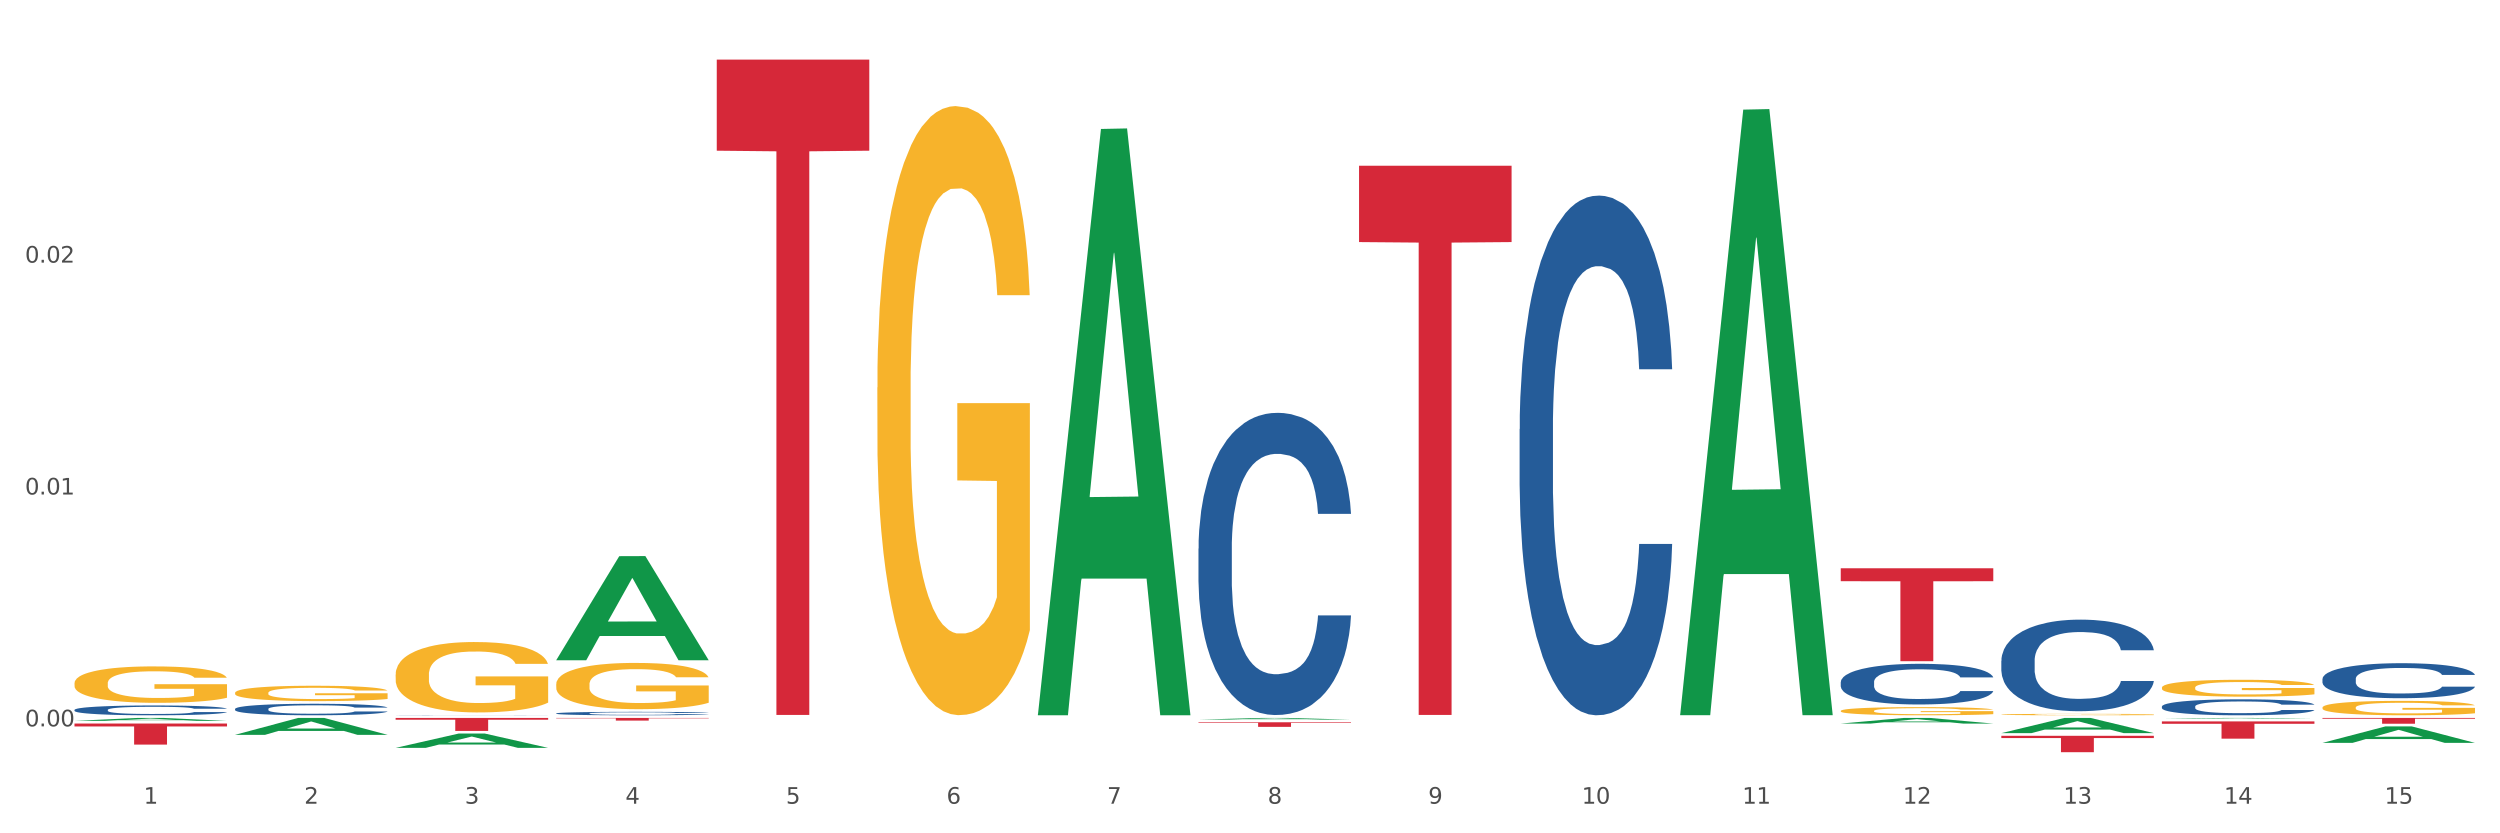
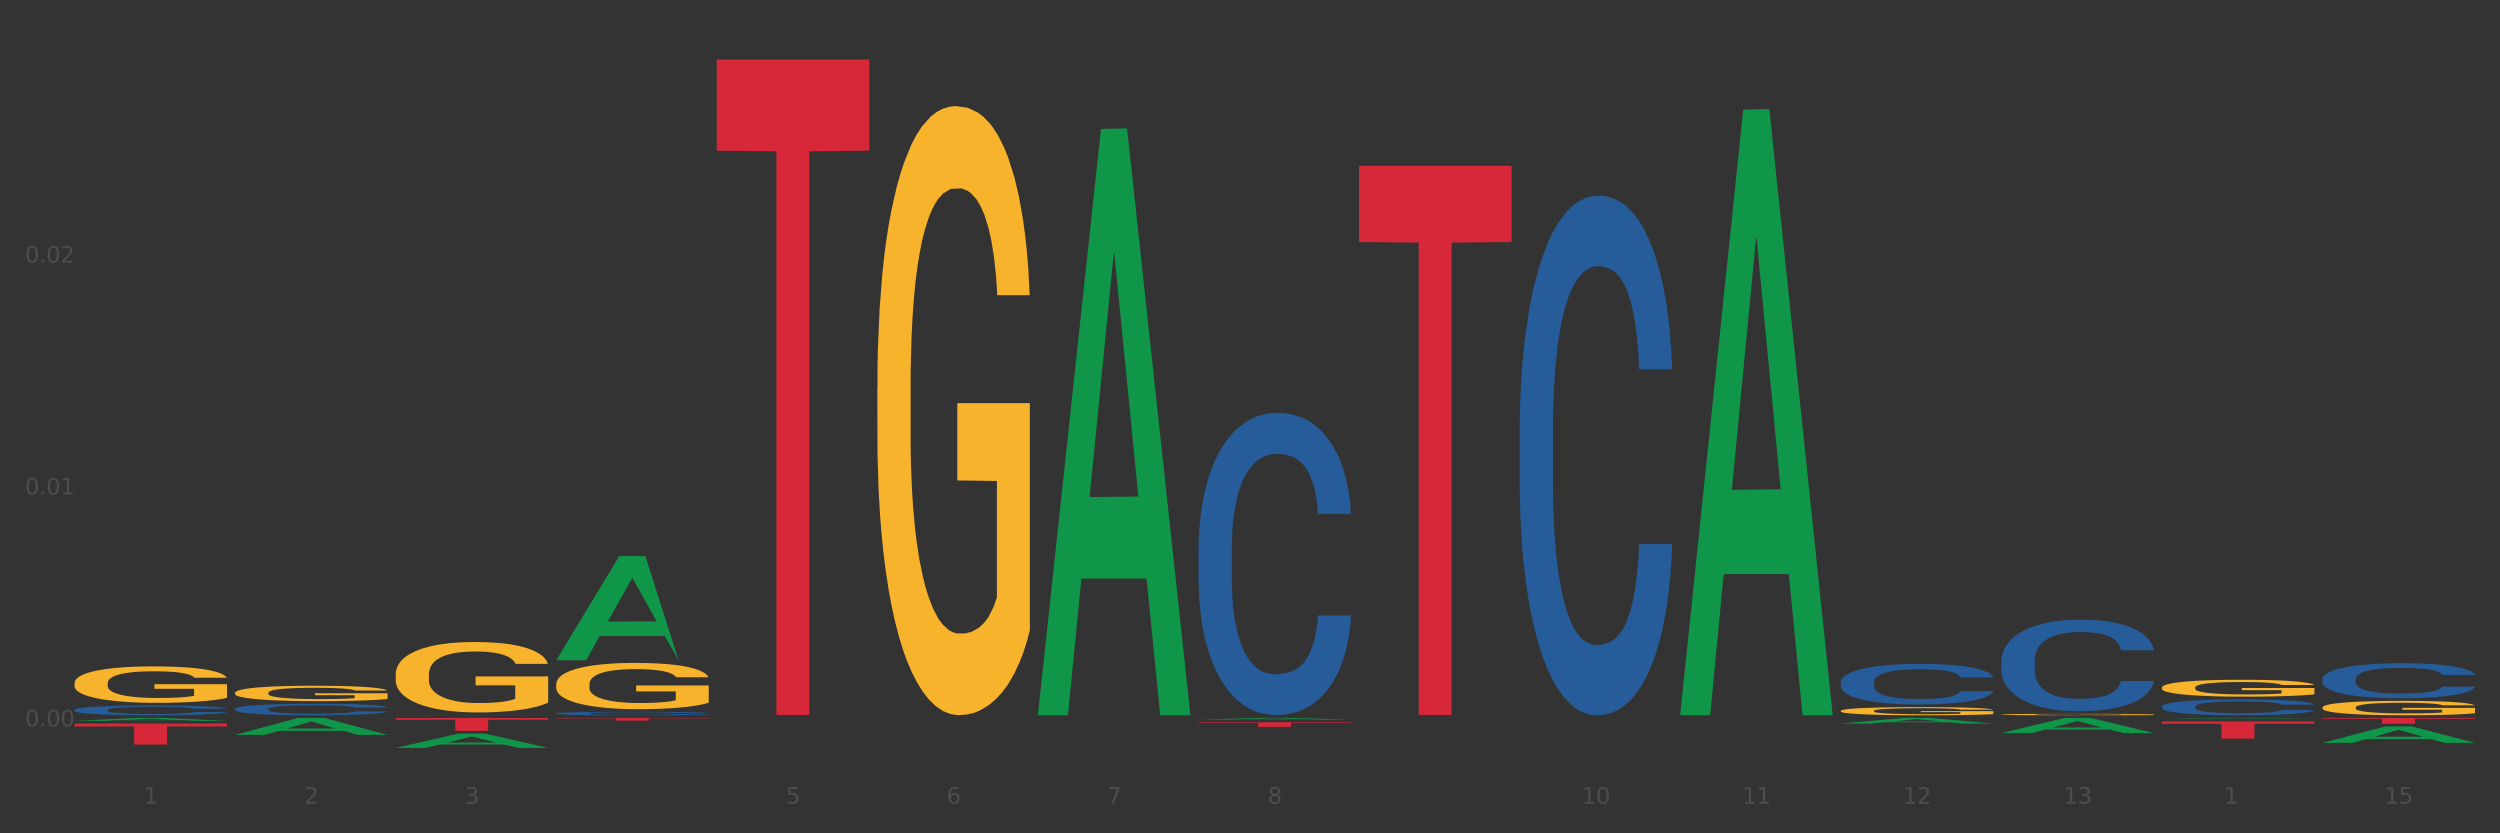
<svg xmlns="http://www.w3.org/2000/svg" xmlns:xlink="http://www.w3.org/1999/xlink" width="1080pt" height="360pt" viewBox="0 0 1080 360" version="1.1">
  <rect x="0" y="0" width="1080" height="360" fill="#333333" stroke="none" />
  <defs>
    <style type="text/css">*{stroke-linejoin: round; stroke-linecap: butt}</style>
  </defs>
  <g id="figure_1">
    <g id="patch_1">
-       <path d="M 0 360  L 1080 360  L 1080 0  L 0 0  z " style="fill: #ffffff; stroke: #ffffff; stroke-linejoin: miter" />
-     </g>
+       </g>
    <g id="axes_1">
      <g id="matplotlib.axis_1">
        <g id="xtick_1">
          <g id="text_1">
            <g style="fill: #4d4d4d" transform="translate(62.07 347.204) scale(0.096 -0.096)">
              <defs>
                <path id="DejaVuSans-31" d="M 794 531  L 1825 531  L 1825 4091  L 703 3866  L 703 4441  L 1819 4666  L 2450 4666  L 2450 531  L 3481 531  L 3481 0  L 794 0  L 794 531  z " transform="scale(0.016)" />
              </defs>
              <use xlink:href="#DejaVuSans-31" />
            </g>
          </g>
        </g>
        <g id="xtick_2">
          <g id="text_2">
            <g style="fill: #4d4d4d" transform="translate(131.436 347.204) scale(0.096 -0.096)">
              <defs>
                <path id="DejaVuSans-32" d="M 1228 531  L 3431 531  L 3431 0  L 469 0  L 469 531  Q 828 903 1448 1529  Q 2069 2156 2228 2338  Q 2531 2678 2651 2914  Q 2772 3150 2772 3378  Q 2772 3750 2511 3984  Q 2250 4219 1831 4219  Q 1534 4219 1204 4116  Q 875 4013 500 3803  L 500 4441  Q 881 4594 1212 4672  Q 1544 4750 1819 4750  Q 2544 4750 2975 4387  Q 3406 4025 3406 3419  Q 3406 3131 3298 2873  Q 3191 2616 2906 2266  Q 2828 2175 2409 1742  Q 1991 1309 1228 531  z " transform="scale(0.016)" />
              </defs>
              <use xlink:href="#DejaVuSans-32" />
            </g>
          </g>
        </g>
        <g id="xtick_3">
          <g id="text_3">
            <g style="fill: #4d4d4d" transform="translate(200.802 347.204) scale(0.096 -0.096)">
              <defs>
                <path id="DejaVuSans-33" d="M 2597 2516  Q 3050 2419 3304 2112  Q 3559 1806 3559 1356  Q 3559 666 3084 287  Q 2609 -91 1734 -91  Q 1441 -91 1130 -33  Q 819 25 488 141  L 488 750  Q 750 597 1062 519  Q 1375 441 1716 441  Q 2309 441 2620 675  Q 2931 909 2931 1356  Q 2931 1769 2642 2001  Q 2353 2234 1838 2234  L 1294 2234  L 1294 2753  L 1863 2753  Q 2328 2753 2575 2939  Q 2822 3125 2822 3475  Q 2822 3834 2567 4026  Q 2313 4219 1838 4219  Q 1578 4219 1281 4162  Q 984 4106 628 3988  L 628 4550  Q 988 4650 1302 4700  Q 1616 4750 1894 4750  Q 2613 4750 3031 4423  Q 3450 4097 3450 3541  Q 3450 3153 3228 2886  Q 3006 2619 2597 2516  z " transform="scale(0.016)" />
              </defs>
              <use xlink:href="#DejaVuSans-33" />
            </g>
          </g>
        </g>
        <g id="xtick_4">
          <g id="text_4">
            <g style="fill: #4d4d4d" transform="translate(270.169 347.204) scale(0.096 -0.096)">
              <defs>
-                 <path id="DejaVuSans-34" d="M 2419 4116  L 825 1625  L 2419 1625  L 2419 4116  z M 2253 4666  L 3047 4666  L 3047 1625  L 3713 1625  L 3713 1100  L 3047 1100  L 3047 0  L 2419 0  L 2419 1100  L 313 1100  L 313 1709  L 2253 4666  z " transform="scale(0.016)" />
-               </defs>
+                 </defs>
              <use xlink:href="#DejaVuSans-34" />
            </g>
          </g>
        </g>
        <g id="xtick_5">
          <g id="text_5">
            <g style="fill: #4d4d4d" transform="translate(339.535 347.204) scale(0.096 -0.096)">
              <defs>
                <path id="DejaVuSans-35" d="M 691 4666  L 3169 4666  L 3169 4134  L 1269 4134  L 1269 2991  Q 1406 3038 1543 3061  Q 1681 3084 1819 3084  Q 2600 3084 3056 2656  Q 3513 2228 3513 1497  Q 3513 744 3044 326  Q 2575 -91 1722 -91  Q 1428 -91 1123 -41  Q 819 9 494 109  L 494 744  Q 775 591 1075 516  Q 1375 441 1709 441  Q 2250 441 2565 725  Q 2881 1009 2881 1497  Q 2881 1984 2565 2268  Q 2250 2553 1709 2553  Q 1456 2553 1204 2497  Q 953 2441 691 2322  L 691 4666  z " transform="scale(0.016)" />
              </defs>
              <use xlink:href="#DejaVuSans-35" />
            </g>
          </g>
        </g>
        <g id="xtick_6">
          <g id="text_6">
            <g style="fill: #4d4d4d" transform="translate(408.901 347.204) scale(0.096 -0.096)">
              <defs>
                <path id="DejaVuSans-36" d="M 2113 2584  Q 1688 2584 1439 2293  Q 1191 2003 1191 1497  Q 1191 994 1439 701  Q 1688 409 2113 409  Q 2538 409 2786 701  Q 3034 994 3034 1497  Q 3034 2003 2786 2293  Q 2538 2584 2113 2584  z M 3366 4563  L 3366 3988  Q 3128 4100 2886 4159  Q 2644 4219 2406 4219  Q 1781 4219 1451 3797  Q 1122 3375 1075 2522  Q 1259 2794 1537 2939  Q 1816 3084 2150 3084  Q 2853 3084 3261 2657  Q 3669 2231 3669 1497  Q 3669 778 3244 343  Q 2819 -91 2113 -91  Q 1303 -91 875 529  Q 447 1150 447 2328  Q 447 3434 972 4092  Q 1497 4750 2381 4750  Q 2619 4750 2861 4703  Q 3103 4656 3366 4563  z " transform="scale(0.016)" />
              </defs>
              <use xlink:href="#DejaVuSans-36" />
            </g>
          </g>
        </g>
        <g id="xtick_7">
          <g id="text_7">
            <g style="fill: #4d4d4d" transform="translate(478.267 347.204) scale(0.096 -0.096)">
              <defs>
                <path id="DejaVuSans-37" d="M 525 4666  L 3525 4666  L 3525 4397  L 1831 0  L 1172 0  L 2766 4134  L 525 4134  L 525 4666  z " transform="scale(0.016)" />
              </defs>
              <use xlink:href="#DejaVuSans-37" />
            </g>
          </g>
        </g>
        <g id="xtick_8">
          <g id="text_8">
            <g style="fill: #4d4d4d" transform="translate(547.634 347.204) scale(0.096 -0.096)">
              <defs>
                <path id="DejaVuSans-38" d="M 2034 2216  Q 1584 2216 1326 1975  Q 1069 1734 1069 1313  Q 1069 891 1326 650  Q 1584 409 2034 409  Q 2484 409 2743 651  Q 3003 894 3003 1313  Q 3003 1734 2745 1975  Q 2488 2216 2034 2216  z M 1403 2484  Q 997 2584 770 2862  Q 544 3141 544 3541  Q 544 4100 942 4425  Q 1341 4750 2034 4750  Q 2731 4750 3128 4425  Q 3525 4100 3525 3541  Q 3525 3141 3298 2862  Q 3072 2584 2669 2484  Q 3125 2378 3379 2068  Q 3634 1759 3634 1313  Q 3634 634 3220 271  Q 2806 -91 2034 -91  Q 1263 -91 848 271  Q 434 634 434 1313  Q 434 1759 690 2068  Q 947 2378 1403 2484  z M 1172 3481  Q 1172 3119 1398 2916  Q 1625 2713 2034 2713  Q 2441 2713 2670 2916  Q 2900 3119 2900 3481  Q 2900 3844 2670 4047  Q 2441 4250 2034 4250  Q 1625 4250 1398 4047  Q 1172 3844 1172 3481  z " transform="scale(0.016)" />
              </defs>
              <use xlink:href="#DejaVuSans-38" />
            </g>
          </g>
        </g>
        <g id="xtick_9">
          <g id="text_9">
            <g style="fill: #4d4d4d" transform="translate(617 347.204) scale(0.096 -0.096)">
              <defs>
-                 <path id="DejaVuSans-39" d="M 703 97  L 703 672  Q 941 559 1184 500  Q 1428 441 1663 441  Q 2288 441 2617 861  Q 2947 1281 2994 2138  Q 2813 1869 2534 1725  Q 2256 1581 1919 1581  Q 1219 1581 811 2004  Q 403 2428 403 3163  Q 403 3881 828 4315  Q 1253 4750 1959 4750  Q 2769 4750 3195 4129  Q 3622 3509 3622 2328  Q 3622 1225 3098 567  Q 2575 -91 1691 -91  Q 1453 -91 1209 -44  Q 966 3 703 97  z M 1959 2075  Q 2384 2075 2632 2365  Q 2881 2656 2881 3163  Q 2881 3666 2632 3958  Q 2384 4250 1959 4250  Q 1534 4250 1286 3958  Q 1038 3666 1038 3163  Q 1038 2656 1286 2365  Q 1534 2075 1959 2075  z " transform="scale(0.016)" />
-               </defs>
+                 </defs>
              <use xlink:href="#DejaVuSans-39" />
            </g>
          </g>
        </g>
        <g id="xtick_10">
          <g id="text_10">
            <g style="fill: #4d4d4d" transform="translate(683.312 347.204) scale(0.096 -0.096)">
              <defs>
                <path id="DejaVuSans-30" d="M 2034 4250  Q 1547 4250 1301 3770  Q 1056 3291 1056 2328  Q 1056 1369 1301 889  Q 1547 409 2034 409  Q 2525 409 2770 889  Q 3016 1369 3016 2328  Q 3016 3291 2770 3770  Q 2525 4250 2034 4250  z M 2034 4750  Q 2819 4750 3233 4129  Q 3647 3509 3647 2328  Q 3647 1150 3233 529  Q 2819 -91 2034 -91  Q 1250 -91 836 529  Q 422 1150 422 2328  Q 422 3509 836 4129  Q 1250 4750 2034 4750  z " transform="scale(0.016)" />
              </defs>
              <use xlink:href="#DejaVuSans-31" />
              <use xlink:href="#DejaVuSans-30" transform="translate(63.623 0)" />
            </g>
          </g>
        </g>
        <g id="xtick_11">
          <g id="text_11">
            <g style="fill: #4d4d4d" transform="translate(752.678 347.204) scale(0.096 -0.096)">
              <use xlink:href="#DejaVuSans-31" />
              <use xlink:href="#DejaVuSans-31" transform="translate(63.623 0)" />
            </g>
          </g>
        </g>
        <g id="xtick_12">
          <g id="text_12">
            <g style="fill: #4d4d4d" transform="translate(822.044 347.204) scale(0.096 -0.096)">
              <use xlink:href="#DejaVuSans-31" />
              <use xlink:href="#DejaVuSans-32" transform="translate(63.623 0)" />
            </g>
          </g>
        </g>
        <g id="xtick_13">
          <g id="text_13">
            <g style="fill: #4d4d4d" transform="translate(891.411 347.204) scale(0.096 -0.096)">
              <use xlink:href="#DejaVuSans-31" />
              <use xlink:href="#DejaVuSans-33" transform="translate(63.623 0)" />
            </g>
          </g>
        </g>
        <g id="xtick_14">
          <g id="text_14">
            <g style="fill: #4d4d4d" transform="translate(960.777 347.204) scale(0.096 -0.096)">
              <use xlink:href="#DejaVuSans-31" />
              <use xlink:href="#DejaVuSans-34" transform="translate(63.623 0)" />
            </g>
          </g>
        </g>
        <g id="xtick_15">
          <g id="text_15">
            <g style="fill: #4d4d4d" transform="translate(1030.143 347.204) scale(0.096 -0.096)">
              <use xlink:href="#DejaVuSans-31" />
              <use xlink:href="#DejaVuSans-35" transform="translate(63.623 0)" />
            </g>
          </g>
        </g>
        <g id="xtick_16" />
        <g id="xtick_17" />
        <g id="xtick_18" />
        <g id="xtick_19" />
        <g id="xtick_20" />
        <g id="xtick_21" />
        <g id="xtick_22" />
        <g id="xtick_23" />
        <g id="xtick_24" />
        <g id="xtick_25" />
        <g id="xtick_26" />
        <g id="xtick_27" />
        <g id="xtick_28" />
        <g id="xtick_29" />
      </g>
      <g id="matplotlib.axis_2">
        <g id="ytick_1">
          <g id="text_16">
            <g style="fill: #4d4d4d" transform="translate(10.8 313.794) scale(0.096 -0.096)">
              <defs>
                <path id="DejaVuSans-2e" d="M 684 794  L 1344 794  L 1344 0  L 684 0  L 684 794  z " transform="scale(0.016)" />
              </defs>
              <use xlink:href="#DejaVuSans-30" />
              <use xlink:href="#DejaVuSans-2e" transform="translate(63.623 0)" />
              <use xlink:href="#DejaVuSans-30" transform="translate(95.41 0)" />
              <use xlink:href="#DejaVuSans-30" transform="translate(159.033 0)" />
            </g>
          </g>
        </g>
        <g id="ytick_2">
          <g id="text_17">
            <g style="fill: #4d4d4d" transform="translate(10.8 213.626) scale(0.096 -0.096)">
              <use xlink:href="#DejaVuSans-30" />
              <use xlink:href="#DejaVuSans-2e" transform="translate(63.623 0)" />
              <use xlink:href="#DejaVuSans-30" transform="translate(95.41 0)" />
              <use xlink:href="#DejaVuSans-31" transform="translate(159.033 0)" />
            </g>
          </g>
        </g>
        <g id="ytick_3">
          <g id="text_18">
            <g style="fill: #4d4d4d" transform="translate(10.8 113.458) scale(0.096 -0.096)">
              <use xlink:href="#DejaVuSans-30" />
              <use xlink:href="#DejaVuSans-2e" transform="translate(63.623 0)" />
              <use xlink:href="#DejaVuSans-30" transform="translate(95.41 0)" />
              <use xlink:href="#DejaVuSans-32" transform="translate(159.033 0)" />
            </g>
          </g>
        </g>
        <g id="ytick_4" />
        <g id="ytick_5" />
        <g id="ytick_6" />
      </g>
      <g id="PolyCollection_1">
        <path d="M 170.907 291.413  L 170.985 291.385  L 170.985 290.385  L 171.141 289.523  L 171.919 287.44  L 173.086 285.717  L 173.942 284.8  L 174.798 284.05  L 175.809 283.3  L 177.054 282.522  L 179.31 281.383  L 180.71 280.799  L 182.422 280.188  L 185.534 279.299  L 187.79 278.799  L 190.124 278.382  L 193.937 277.882  L 196.426 277.66  L 199.072 277.493  L 202.261 277.382  L 204.673 277.354  L 209.964 277.437  L 214.476 277.688  L 216.655 277.882  L 219.456 278.215  L 220.934 278.438  L 223.346 278.882  L 225.835 279.466  L 227.547 279.966  L 230.114 280.91  L 232.059 281.855  L 233.849 283.022  L 234.783 283.828  L 235.483 284.578  L 236.105 285.439  L 236.728 286.8  L 222.723 286.8  L 222.179 285.828  L 221.323 284.911  L 220.078 284.022  L 218.989 283.466  L 217.122 282.772  L 215.41 282.327  L 213.62 281.994  L 211.442 281.716  L 209.73 281.577  L 207.319 281.466  L 202.573 281.494  L 199.383 281.716  L 197.204 281.994  L 195.804 282.244  L 194.559 282.522  L 193.159 282.911  L 191.525 283.494  L 190.358 284.022  L 189.191 284.689  L 188.257 285.356  L 187.401 286.134  L 186.701 286.967  L 186.157 287.828  L 185.69 288.884  L 185.301 290.635  L 185.301 294.441  L 185.456 295.302  L 185.845 296.441  L 186.312 297.303  L 187.09 298.331  L 187.79 299.025  L 189.113 300.025  L 190.591 300.859  L 191.758 301.387  L 192.925 301.831  L 194.948 302.443  L 197.204 302.943  L 199.149 303.248  L 201.795 303.526  L 203.584 303.637  L 205.14 303.693  L 208.952 303.693  L 211.675 303.609  L 214.71 303.415  L 217.044 303.165  L 218.989 302.859  L 221.167 302.359  L 222.568 301.887  L 222.568 296.08  L 205.451 296.052  L 205.451 292.19  L 236.805 292.19  L 236.805 303.526  L 235.483 304.11  L 234.004 304.637  L 232.448 305.11  L 230.114 305.693  L 227.314 306.249  L 224.824 306.638  L 222.179 306.971  L 219.067 307.277  L 215.021 307.555  L 212.531 307.666  L 209.419 307.749  L 205.763 307.777  L 202.573 307.721  L 199.461 307.582  L 196.193 307.332  L 193.003 306.971  L 190.591 306.61  L 188.179 306.166  L 185.612 305.582  L 183.589 305.026  L 182.033 304.526  L 180.321 303.887  L 178.454 303.054  L 177.054 302.304  L 175.809 301.526  L 174.486 300.525  L 173.553 299.664  L 172.619 298.581  L 172.074 297.775  L 171.452 296.525  L 170.985 294.774  L 170.907 291.413  z " clip-path="url(#p873fa328de)" style="fill: #f7b32b" />
        <path d="M 32.175 295.159  L 32.253 295.144  L 32.253 294.627  L 32.408 294.181  L 33.186 293.103  L 34.353 292.212  L 35.209 291.738  L 36.065 291.35  L 37.076 290.962  L 38.321 290.559  L 40.578 289.97  L 41.978 289.668  L 43.69 289.352  L 46.802 288.892  L 49.058 288.633  L 51.392 288.418  L 55.204 288.159  L 57.694 288.044  L 60.339 287.958  L 63.529 287.9  L 65.941 287.886  L 71.231 287.929  L 75.744 288.058  L 77.922 288.159  L 80.723 288.331  L 82.201 288.446  L 84.613 288.676  L 87.103 288.978  L 88.815 289.237  L 91.382 289.726  L 93.327 290.214  L 95.116 290.818  L 96.05 291.235  L 96.75 291.623  L 97.373 292.068  L 97.995 292.773  L 83.991 292.773  L 83.446 292.27  L 82.59 291.795  L 81.346 291.335  L 80.256 291.048  L 78.389 290.689  L 76.677 290.459  L 74.888 290.286  L 72.71 290.142  L 70.998 290.071  L 68.586 290.013  L 63.84 290.027  L 60.65 290.142  L 58.472 290.286  L 57.071 290.416  L 55.827 290.559  L 54.426 290.76  L 52.792 291.062  L 51.625 291.335  L 50.458 291.68  L 49.525 292.025  L 48.669 292.428  L 47.969 292.859  L 47.424 293.304  L 46.957 293.851  L 46.568 294.756  L 46.568 296.725  L 46.724 297.171  L 47.113 297.76  L 47.58 298.206  L 48.358 298.737  L 49.058 299.097  L 50.381 299.614  L 51.859 300.045  L 53.026 300.318  L 54.193 300.548  L 56.216 300.865  L 58.472 301.123  L 60.417 301.281  L 63.062 301.425  L 64.852 301.483  L 66.408 301.511  L 70.22 301.511  L 72.943 301.468  L 75.977 301.368  L 78.311 301.238  L 80.256 301.08  L 82.435 300.822  L 83.835 300.577  L 83.835 297.573  L 66.719 297.559  L 66.719 295.561  L 98.073 295.561  L 98.073 301.425  L 96.75 301.727  L 95.272 302  L 93.716 302.244  L 91.382 302.546  L 88.581 302.834  L 86.091 303.035  L 83.446 303.207  L 80.334 303.366  L 76.288 303.509  L 73.799 303.567  L 70.687 303.61  L 67.03 303.624  L 63.84 303.595  L 60.728 303.524  L 57.461 303.394  L 54.271 303.207  L 51.859 303.021  L 49.447 302.791  L 46.879 302.489  L 44.857 302.201  L 43.301 301.943  L 41.589 301.612  L 39.722 301.181  L 38.321 300.793  L 37.076 300.39  L 35.754 299.873  L 34.82 299.427  L 33.887 298.867  L 33.342 298.45  L 32.72 297.803  L 32.253 296.898  L 32.175 295.159  z " clip-path="url(#p873fa328de)" style="fill: #f7b32b" />
        <path d="M 101.541 299.311  L 101.619 299.305  L 101.619 299.087  L 101.775 298.899  L 102.553 298.443  L 103.72 298.067  L 104.575 297.867  L 105.431 297.703  L 106.443 297.539  L 107.688 297.369  L 109.944 297.12  L 111.344 296.993  L 113.056 296.859  L 116.168 296.665  L 118.424 296.556  L 120.758 296.465  L 124.57 296.355  L 127.06 296.307  L 129.705 296.27  L 132.895 296.246  L 135.307 296.24  L 140.598 296.258  L 145.11 296.313  L 147.289 296.355  L 150.089 296.428  L 151.568 296.477  L 153.979 296.574  L 156.469 296.701  L 158.181 296.811  L 160.748 297.017  L 162.693 297.223  L 164.483 297.478  L 165.416 297.654  L 166.117 297.818  L 166.739 298.006  L 167.361 298.304  L 153.357 298.304  L 152.812 298.091  L 151.957 297.891  L 150.712 297.697  L 149.623 297.575  L 147.755 297.424  L 146.044 297.327  L 144.254 297.254  L 142.076 297.193  L 140.364 297.163  L 137.952 297.138  L 133.206 297.144  L 130.017 297.193  L 127.838 297.254  L 126.438 297.308  L 125.193 297.369  L 123.792 297.454  L 122.159 297.581  L 120.992 297.697  L 119.825 297.842  L 118.891 297.988  L 118.035 298.158  L 117.335 298.34  L 116.79 298.528  L 116.324 298.759  L 115.935 299.141  L 115.935 299.973  L 116.09 300.161  L 116.479 300.41  L 116.946 300.598  L 117.724 300.823  L 118.424 300.974  L 119.747 301.193  L 121.225 301.375  L 122.392 301.49  L 123.559 301.588  L 125.582 301.721  L 127.838 301.83  L 129.783 301.897  L 132.428 301.958  L 134.218 301.982  L 135.774 301.994  L 139.586 301.994  L 142.309 301.976  L 145.343 301.934  L 147.678 301.879  L 149.623 301.812  L 151.801 301.703  L 153.201 301.6  L 153.201 300.331  L 136.085 300.325  L 136.085 299.481  L 167.439 299.481  L 167.439 301.958  L 166.117 302.085  L 164.638 302.201  L 163.082 302.304  L 160.748 302.431  L 157.947 302.553  L 155.458 302.638  L 152.812 302.71  L 149.7 302.777  L 145.655 302.838  L 143.165 302.862  L 140.053 302.88  L 136.396 302.886  L 133.206 302.874  L 130.094 302.844  L 126.827 302.789  L 123.637 302.71  L 121.225 302.632  L 118.813 302.534  L 116.246 302.407  L 114.223 302.286  L 112.667 302.176  L 110.955 302.037  L 109.088 301.855  L 107.688 301.691  L 106.443 301.521  L 105.12 301.302  L 104.186 301.114  L 103.253 300.877  L 102.708 300.701  L 102.086 300.428  L 101.619 300.046  L 101.541 299.311  z " clip-path="url(#p873fa328de)" style="fill: #f7b32b" />
        <path d="M 864.57 316.703  L 864.638 316.697  L 891.812 310.153  L 903.089 310.146  L 930.468 316.715  L 917.424 316.715  L 911.513 315.185  L 883.456 315.185  L 883.252 315.21  L 877.545 316.715  L 864.57 316.715  L 864.57 316.703  L 886.989 314.273  L 907.981 314.266  L 897.587 311.546  L 897.451 311.534  L 897.315 311.553  L 886.921 314.266  L 886.989 314.273  L 864.57 316.703  z " clip-path="url(#p873fa328de)" style="fill: #109648" />
        <path d="M 933.936 310.502  L 934.004 310.502  L 961.178 310.147  L 972.456 310.146  L 999.834 310.503  L 986.79 310.503  L 980.88 310.42  L 952.822 310.42  L 952.618 310.421  L 946.912 310.503  L 933.936 310.503  L 933.936 310.502  L 956.355 310.37  L 977.347 310.37  L 966.953 310.222  L 966.817 310.222  L 966.681 310.223  L 956.287 310.37  L 956.355 310.37  L 933.936 310.502  z " clip-path="url(#p873fa328de)" style="fill: #109648" />
        <path d="M 1003.302 320.913  L 1003.37 320.906  L 1030.544 313.798  L 1041.822 313.791  L 1069.2 320.927  L 1056.156 320.927  L 1050.246 319.265  L 1022.188 319.265  L 1021.984 319.292  L 1016.278 320.927  L 1003.302 320.927  L 1003.302 320.913  L 1025.721 318.273  L 1046.713 318.267  L 1036.319 315.312  L 1036.183 315.298  L 1036.047 315.319  L 1025.653 318.267  L 1025.721 318.273  L 1003.302 320.913  z " clip-path="url(#p873fa328de)" style="fill: #109648" />
        <path d="M 170.907 323.072  L 170.975 323.066  L 198.15 316.893  L 209.427 316.887  L 236.805 323.083  L 223.762 323.083  L 217.851 321.64  L 189.794 321.64  L 189.59 321.664  L 183.883 323.083  L 170.907 323.083  L 170.907 323.072  L 193.326 320.779  L 214.319 320.774  L 203.924 318.208  L 203.788 318.196  L 203.653 318.214  L 193.258 320.774  L 193.326 320.779  L 170.907 323.072  z " clip-path="url(#p873fa328de)" style="fill: #109648" />
        <path d="M 448.372 308.533  L 448.44 308.295  L 475.615 55.713  L 486.892 55.475  L 514.27 309.009  L 501.227 309.009  L 495.316 249.97  L 467.259 249.97  L 467.055 250.922  L 461.348 309.009  L 448.372 309.009  L 448.372 308.533  L 470.791 214.737  L 491.783 214.499  L 481.389 109.515  L 481.253 109.038  L 481.117 109.753  L 470.723 214.499  L 470.791 214.737  L 448.372 308.533  z " clip-path="url(#p873fa328de)" style="fill: #109648" />
        <path d="M 1003.302 310.146  L 1069.2 310.146  L 1069.2 310.495  L 1043.278 310.497  L 1043.278 312.653  L 1029.068 312.653  L 1029.068 310.497  L 1003.302 310.495  L 1003.302 310.149  L 1003.302 310.146  z " clip-path="url(#p873fa328de)" style="fill: #d62839" />
        <path d="M 864.57 308.673  L 864.647 308.673  L 864.647 308.652  L 864.803 308.635  L 865.581 308.592  L 866.748 308.557  L 867.604 308.538  L 868.46 308.522  L 869.471 308.507  L 870.716 308.491  L 872.972 308.468  L 874.373 308.456  L 876.084 308.443  L 879.196 308.425  L 881.453 308.415  L 883.787 308.406  L 887.599 308.396  L 890.089 308.391  L 892.734 308.388  L 895.924 308.386  L 898.336 308.385  L 903.626 308.387  L 908.139 308.392  L 910.317 308.396  L 913.118 308.403  L 914.596 308.407  L 917.008 308.416  L 919.498 308.428  L 921.209 308.439  L 923.777 308.458  L 925.722 308.477  L 927.511 308.501  L 928.445 308.518  L 929.145 308.533  L 929.767 308.551  L 930.39 308.579  L 916.385 308.579  L 915.841 308.559  L 914.985 308.54  L 913.74 308.522  L 912.651 308.51  L 910.784 308.496  L 909.072 308.487  L 907.283 308.48  L 905.104 308.475  L 903.393 308.472  L 900.981 308.469  L 896.235 308.47  L 893.045 308.475  L 890.867 308.48  L 889.466 308.485  L 888.221 308.491  L 886.821 308.499  L 885.187 308.511  L 884.02 308.522  L 882.853 308.536  L 881.919 308.549  L 881.064 308.565  L 880.363 308.582  L 879.819 308.6  L 879.352 308.622  L 878.963 308.657  L 878.963 308.735  L 879.119 308.753  L 879.508 308.776  L 879.974 308.794  L 880.752 308.815  L 881.453 308.829  L 882.775 308.85  L 884.253 308.867  L 885.42 308.878  L 886.587 308.887  L 888.61 308.899  L 890.867 308.91  L 892.812 308.916  L 895.457 308.922  L 897.246 308.924  L 898.802 308.925  L 902.615 308.925  L 905.338 308.923  L 908.372 308.919  L 910.706 308.914  L 912.651 308.908  L 914.829 308.898  L 916.23 308.888  L 916.23 308.769  L 899.114 308.768  L 899.114 308.689  L 930.468 308.689  L 930.468 308.922  L 929.145 308.934  L 927.667 308.944  L 926.111 308.954  L 923.777 308.966  L 920.976 308.977  L 918.486 308.985  L 915.841 308.992  L 912.729 308.999  L 908.683 309.004  L 906.193 309.007  L 903.081 309.008  L 899.425 309.009  L 896.235 309.008  L 893.123 309.005  L 889.855 309  L 886.665 308.992  L 884.253 308.985  L 881.842 308.976  L 879.274 308.964  L 877.251 308.952  L 875.695 308.942  L 873.984 308.929  L 872.116 308.912  L 870.716 308.897  L 869.471 308.881  L 868.149 308.86  L 867.215 308.843  L 866.281 308.82  L 865.737 308.804  L 865.114 308.778  L 864.647 308.742  L 864.57 308.673  z " clip-path="url(#p873fa328de)" style="fill: #f7b32b" />
        <path d="M 1003.302 305.653  L 1003.38 305.647  L 1003.38 305.442  L 1003.535 305.265  L 1004.314 304.838  L 1005.481 304.485  L 1006.336 304.297  L 1007.192 304.143  L 1008.204 303.989  L 1009.448 303.829  L 1011.705 303.596  L 1013.105 303.476  L 1014.817 303.351  L 1017.929 303.168  L 1020.185 303.066  L 1022.519 302.98  L 1026.331 302.878  L 1028.821 302.832  L 1031.466 302.798  L 1034.656 302.775  L 1037.068 302.769  L 1042.358 302.787  L 1046.871 302.838  L 1049.049 302.878  L 1051.85 302.946  L 1053.328 302.992  L 1055.74 303.083  L 1058.23 303.203  L 1059.942 303.305  L 1062.509 303.499  L 1064.454 303.693  L 1066.244 303.932  L 1067.177 304.097  L 1067.877 304.251  L 1068.5 304.428  L 1069.122 304.707  L 1055.118 304.707  L 1054.573 304.507  L 1053.717 304.319  L 1052.473 304.137  L 1051.383 304.023  L 1049.516 303.881  L 1047.805 303.789  L 1046.015 303.721  L 1043.837 303.664  L 1042.125 303.636  L 1039.713 303.613  L 1034.967 303.618  L 1031.777 303.664  L 1029.599 303.721  L 1028.199 303.772  L 1026.954 303.829  L 1025.553 303.909  L 1023.919 304.029  L 1022.752 304.137  L 1021.585 304.274  L 1020.652 304.411  L 1019.796 304.57  L 1019.096 304.741  L 1018.551 304.918  L 1018.084 305.134  L 1017.695 305.493  L 1017.695 306.274  L 1017.851 306.45  L 1018.24 306.684  L 1018.707 306.861  L 1019.485 307.071  L 1020.185 307.214  L 1021.508 307.419  L 1022.986 307.59  L 1024.153 307.698  L 1025.32 307.789  L 1027.343 307.915  L 1029.599 308.017  L 1031.544 308.08  L 1034.189 308.137  L 1035.979 308.16  L 1037.535 308.171  L 1041.347 308.171  L 1044.07 308.154  L 1047.104 308.114  L 1049.438 308.063  L 1051.383 308  L 1053.562 307.898  L 1054.962 307.801  L 1054.962 306.61  L 1037.846 306.604  L 1037.846 305.812  L 1069.2 305.812  L 1069.2 308.137  L 1067.877 308.257  L 1066.399 308.365  L 1064.843 308.462  L 1062.509 308.581  L 1059.708 308.695  L 1057.219 308.775  L 1054.573 308.844  L 1051.461 308.906  L 1047.416 308.963  L 1044.926 308.986  L 1041.814 309.003  L 1038.157 309.009  L 1034.967 308.997  L 1031.855 308.969  L 1028.588 308.918  L 1025.398 308.844  L 1022.986 308.769  L 1020.574 308.678  L 1018.007 308.559  L 1015.984 308.445  L 1014.428 308.342  L 1012.716 308.211  L 1010.849 308.04  L 1009.448 307.886  L 1008.204 307.727  L 1006.881 307.522  L 1005.947 307.345  L 1005.014 307.123  L 1004.469 306.958  L 1003.847 306.701  L 1003.38 306.342  L 1003.302 305.653  z " clip-path="url(#p873fa328de)" style="fill: #f7b32b" />
        <path d="M 933.936 297.036  L 934.014 297.03  L 934.014 296.789  L 934.169 296.583  L 934.947 296.082  L 936.114 295.668  L 936.97 295.448  L 937.826 295.268  L 938.837 295.088  L 940.082 294.901  L 942.338 294.628  L 943.739 294.487  L 945.45 294.341  L 948.563 294.127  L 950.819 294.007  L 953.153 293.907  L 956.965 293.787  L 959.455 293.733  L 962.1 293.693  L 965.29 293.667  L 967.702 293.66  L 972.992 293.68  L 977.505 293.74  L 979.683 293.787  L 982.484 293.867  L 983.962 293.92  L 986.374 294.027  L 988.864 294.167  L 990.575 294.287  L 993.143 294.514  L 995.088 294.741  L 996.877 295.021  L 997.811 295.215  L 998.511 295.395  L 999.134 295.602  L 999.756 295.929  L 985.752 295.929  L 985.207 295.695  L 984.351 295.475  L 983.106 295.261  L 982.017 295.128  L 980.15 294.961  L 978.438 294.854  L 976.649 294.774  L 974.47 294.708  L 972.759 294.674  L 970.347 294.648  L 965.601 294.654  L 962.411 294.708  L 960.233 294.774  L 958.832 294.834  L 957.588 294.901  L 956.187 294.995  L 954.553 295.135  L 953.386 295.261  L 952.219 295.422  L 951.286 295.582  L 950.43 295.769  L 949.73 295.969  L 949.185 296.176  L 948.718 296.429  L 948.329 296.849  L 948.329 297.764  L 948.485 297.97  L 948.874 298.244  L 949.341 298.451  L 950.119 298.698  L 950.819 298.865  L 952.141 299.105  L 953.62 299.305  L 954.787 299.432  L 955.954 299.538  L 957.977 299.685  L 960.233 299.805  L 962.178 299.879  L 964.823 299.946  L 966.613 299.972  L 968.169 299.986  L 971.981 299.986  L 974.704 299.966  L 977.738 299.919  L 980.072 299.859  L 982.017 299.785  L 984.196 299.665  L 985.596 299.552  L 985.596 298.157  L 968.48 298.151  L 968.48 297.223  L 999.834 297.223  L 999.834 299.946  L 998.511 300.086  L 997.033 300.212  L 995.477 300.326  L 993.143 300.466  L 990.342 300.599  L 987.852 300.693  L 985.207 300.773  L 982.095 300.846  L 978.049 300.913  L 975.56 300.94  L 972.448 300.96  L 968.791 300.966  L 965.601 300.953  L 962.489 300.92  L 959.221 300.86  L 956.032 300.773  L 953.62 300.686  L 951.208 300.579  L 948.64 300.439  L 946.618 300.306  L 945.061 300.186  L 943.35 300.032  L 941.483 299.832  L 940.082 299.652  L 938.837 299.465  L 937.515 299.225  L 936.581 299.018  L 935.648 298.758  L 935.103 298.564  L 934.48 298.264  L 934.014 297.844  L 933.936 297.036  z " clip-path="url(#p873fa328de)" style="fill: #f7b32b" />
        <path d="M 933.936 311.641  L 999.834 311.641  L 999.834 312.679  L 973.912 312.686  L 973.912 319.11  L 959.702 319.11  L 959.702 312.686  L 933.936 312.679  L 933.936 311.648  L 933.936 311.641  z " clip-path="url(#p873fa328de)" style="fill: #d62839" />
-         <path d="M 864.57 317.853  L 930.468 317.853  L 930.468 318.839  L 904.546 318.845  L 904.546 324.95  L 890.335 324.95  L 890.335 318.845  L 864.57 318.839  L 864.57 317.859  L 864.57 317.853  z " clip-path="url(#p873fa328de)" style="fill: #d62839" />
-         <path d="M 795.203 245.505  L 861.101 245.505  L 861.101 251.08  L 835.179 251.118  L 835.179 285.625  L 820.969 285.625  L 820.969 251.118  L 795.203 251.08  L 795.203 245.543  L 795.203 245.505  z " clip-path="url(#p873fa328de)" style="fill: #d62839" />
        <path d="M 587.105 71.609  L 653.003 71.609  L 653.003 104.576  L 627.081 104.799  L 627.081 308.838  L 612.871 308.838  L 612.871 104.799  L 587.105 104.576  L 587.105 71.832  L 587.105 71.609  z " clip-path="url(#p873fa328de)" style="fill: #d62839" />
-         <path d="M 240.274 285.16  L 240.342 285.118  L 267.516 240.267  L 278.793 240.225  L 306.172 285.245  L 293.128 285.245  L 287.217 274.761  L 259.16 274.761  L 258.956 274.93  L 253.249 285.245  L 240.274 285.245  L 240.274 285.16  L 262.693 268.505  L 283.685 268.463  L 273.291 249.821  L 273.155 249.736  L 273.019 249.863  L 262.625 268.463  L 262.693 268.505  L 240.274 285.16  z " clip-path="url(#p873fa328de)" style="fill: #109648" />
+         <path d="M 240.274 285.16  L 240.342 285.118  L 267.516 240.267  L 278.793 240.225  L 293.128 285.245  L 287.217 274.761  L 259.16 274.761  L 258.956 274.93  L 253.249 285.245  L 240.274 285.245  L 240.274 285.16  L 262.693 268.505  L 283.685 268.463  L 273.291 249.821  L 273.155 249.736  L 273.019 249.863  L 262.625 268.463  L 262.693 268.505  L 240.274 285.16  z " clip-path="url(#p873fa328de)" style="fill: #109648" />
        <path d="M 101.541 317.436  L 101.609 317.429  L 128.784 310.153  L 140.061 310.146  L 167.439 317.449  L 154.395 317.449  L 148.485 315.749  L 120.427 315.749  L 120.224 315.776  L 114.517 317.449  L 101.541 317.449  L 101.541 317.436  L 123.96 314.734  L 144.952 314.727  L 134.558 311.703  L 134.422 311.689  L 134.286 311.71  L 123.892 314.727  L 123.96 314.734  L 101.541 317.436  z " clip-path="url(#p873fa328de)" style="fill: #109648" />
        <path d="M 32.175 311.415  L 32.243 311.414  L 59.417 310.148  L 70.695 310.146  L 98.073 311.418  L 85.029 311.418  L 79.119 311.122  L 51.061 311.122  L 50.857 311.127  L 45.151 311.418  L 32.175 311.418  L 32.175 311.415  L 54.594 310.945  L 75.586 310.944  L 65.192 310.417  L 65.056 310.415  L 64.92 310.419  L 54.526 310.944  L 54.594 310.945  L 32.175 311.415  z " clip-path="url(#p873fa328de)" style="fill: #109648" />
        <path d="M 1003.302 293.301  L 1003.38 293.287  L 1003.38 292.9  L 1003.614 292.375  L 1004.47 291.408  L 1005.561 290.676  L 1007.43 289.819  L 1008.443 289.46  L 1009.767 289.06  L 1012.494 288.41  L 1015.609 287.858  L 1017.79 287.554  L 1019.426 287.36  L 1023.087 287.015  L 1025.19 286.863  L 1027.371 286.738  L 1029.241 286.656  L 1032.356 286.559  L 1034.849 286.517  L 1037.731 286.504  L 1040.146 286.517  L 1043.339 286.573  L 1048.013 286.738  L 1049.805 286.835  L 1052.219 287.001  L 1054.712 287.222  L 1056.737 287.443  L 1059.074 287.761  L 1061.489 288.175  L 1063.825 288.7  L 1065.461 289.184  L 1066.785 289.695  L 1067.954 290.317  L 1068.811 290.994  L 1069.2 291.56  L 1054.945 291.56  L 1054.556 291.049  L 1053.777 290.496  L 1052.998 290.123  L 1052.141 289.819  L 1050.817 289.474  L 1049.649 289.253  L 1047.701 288.99  L 1045.91 288.825  L 1044.43 288.728  L 1042.638 288.645  L 1038.822 288.562  L 1036.095 288.562  L 1034.382 288.59  L 1032.278 288.659  L 1030.487 288.756  L 1028.384 288.921  L 1026.748 289.101  L 1025.112 289.336  L 1024.178 289.502  L 1022.775 289.806  L 1021.841 290.054  L 1020.594 290.483  L 1019.893 290.786  L 1018.647 291.574  L 1018.102 292.154  L 1017.868 292.555  L 1017.712 292.997  L 1017.712 295.152  L 1018.18 296.119  L 1018.569 296.534  L 1019.192 297.004  L 1020.361 297.612  L 1022.074 298.206  L 1023.866 298.634  L 1025.346 298.896  L 1026.748 299.09  L 1028.15 299.242  L 1029.864 299.38  L 1031.266 299.463  L 1033.369 299.546  L 1035.862 299.587  L 1037.809 299.587  L 1041.781 299.518  L 1043.573 299.449  L 1045.287 299.352  L 1047.156 299.2  L 1048.636 299.035  L 1049.493 298.91  L 1050.895 298.648  L 1051.986 298.371  L 1052.92 298.054  L 1053.543 297.777  L 1054.244 297.363  L 1054.79 296.893  L 1054.945 296.644  L 1069.2 296.644  L 1068.888 297.142  L 1068.343 297.625  L 1067.253 298.275  L 1066.396 298.648  L 1065.072 299.104  L 1063.67 299.49  L 1061.722 299.919  L 1059.931 300.237  L 1058.061 300.513  L 1056.036 300.762  L 1052.375 301.107  L 1051.051 301.204  L 1048.247 301.369  L 1046.066 301.466  L 1042.872 301.563  L 1039.6 301.618  L 1036.173 301.632  L 1033.135 301.604  L 1029.786 301.521  L 1027.683 301.439  L 1025.346 301.314  L 1022.62 301.121  L 1020.049 300.886  L 1017.634 300.61  L 1015.376 300.292  L 1013.272 299.933  L 1010.546 299.339  L 1008.521 298.758  L 1007.041 298.219  L 1006.028 297.763  L 1005.016 297.183  L 1004.47 296.783  L 1003.614 295.815  L 1003.302 294.917  L 1003.302 293.301  z " clip-path="url(#p873fa328de)" style="fill: #255c99" />
        <path d="M 795.203 294.659  L 795.281 294.643  L 795.281 294.193  L 795.515 293.583  L 796.372 292.46  L 797.462 291.609  L 799.332 290.614  L 800.344 290.197  L 801.669 289.732  L 804.395 288.978  L 807.511 288.336  L 809.692 287.983  L 811.327 287.758  L 814.988 287.357  L 817.092 287.18  L 819.273 287.036  L 821.142 286.939  L 824.258 286.827  L 826.75 286.779  L 829.632 286.763  L 832.047 286.779  L 835.241 286.843  L 839.914 287.036  L 841.706 287.148  L 844.121 287.341  L 846.613 287.597  L 848.638 287.854  L 850.975 288.223  L 853.39 288.705  L 855.727 289.315  L 857.362 289.876  L 858.687 290.47  L 859.855 291.192  L 860.712 291.979  L 861.101 292.637  L 846.847 292.637  L 846.457 292.043  L 845.678 291.401  L 844.899 290.968  L 844.043 290.614  L 842.718 290.213  L 841.55 289.956  L 839.603 289.652  L 837.811 289.459  L 836.331 289.347  L 834.54 289.25  L 830.723 289.154  L 827.997 289.154  L 826.283 289.186  L 824.18 289.266  L 822.388 289.379  L 820.285 289.571  L 818.649 289.78  L 817.014 290.053  L 816.079 290.245  L 814.677 290.598  L 813.742 290.887  L 812.496 291.385  L 811.795 291.738  L 810.548 292.653  L 810.003 293.327  L 809.77 293.792  L 809.614 294.306  L 809.614 296.809  L 810.081 297.933  L 810.471 298.414  L 811.094 298.96  L 812.262 299.666  L 813.976 300.356  L 815.767 300.853  L 817.247 301.158  L 818.649 301.383  L 820.051 301.56  L 821.765 301.72  L 823.167 301.816  L 825.27 301.913  L 827.763 301.961  L 829.71 301.961  L 833.683 301.88  L 835.474 301.8  L 837.188 301.688  L 839.057 301.511  L 840.537 301.319  L 841.394 301.174  L 842.796 300.869  L 843.887 300.548  L 844.822 300.179  L 845.445 299.858  L 846.146 299.377  L 846.691 298.831  L 846.847 298.542  L 861.101 298.542  L 860.79 299.12  L 860.245 299.682  L 859.154 300.436  L 858.297 300.869  L 856.973 301.399  L 855.571 301.848  L 853.624 302.346  L 851.832 302.715  L 849.963 303.036  L 847.937 303.325  L 844.276 303.726  L 842.952 303.838  L 840.148 304.031  L 837.967 304.143  L 834.773 304.256  L 831.502 304.32  L 828.074 304.336  L 825.037 304.304  L 821.687 304.208  L 819.584 304.111  L 817.247 303.967  L 814.521 303.742  L 811.951 303.469  L 809.536 303.148  L 807.277 302.779  L 805.174 302.362  L 802.448 301.672  L 800.422 300.998  L 798.942 300.372  L 797.93 299.842  L 796.917 299.168  L 796.372 298.703  L 795.515 297.58  L 795.203 296.536  L 795.203 294.659  z " clip-path="url(#p873fa328de)" style="fill: #255c99" />
        <path d="M 864.57 285.458  L 864.648 285.421  L 864.648 284.41  L 864.881 283.037  L 865.738 280.507  L 866.829 278.592  L 868.698 276.351  L 869.711 275.412  L 871.035 274.364  L 873.761 272.665  L 876.877 271.22  L 879.058 270.425  L 880.694 269.919  L 884.355 269.016  L 886.458 268.618  L 888.639 268.293  L 890.508 268.076  L 893.624 267.823  L 896.117 267.715  L 898.999 267.679  L 901.413 267.715  L 904.607 267.859  L 909.281 268.293  L 911.072 268.546  L 913.487 268.98  L 915.979 269.558  L 918.005 270.136  L 920.341 270.967  L 922.756 272.051  L 925.093 273.424  L 926.729 274.689  L 928.053 276.026  L 929.221 277.652  L 930.078 279.423  L 930.468 280.904  L 916.213 280.904  L 915.824 279.567  L 915.045 278.122  L 914.266 277.146  L 913.409 276.351  L 912.085 275.448  L 910.916 274.87  L 908.969 274.183  L 907.177 273.75  L 905.697 273.497  L 903.906 273.28  L 900.089 273.063  L 897.363 273.063  L 895.649 273.135  L 893.546 273.316  L 891.754 273.569  L 889.651 274.003  L 888.016 274.472  L 886.38 275.087  L 885.445 275.52  L 884.043 276.315  L 883.108 276.966  L 881.862 278.086  L 881.161 278.881  L 879.915 280.941  L 879.369 282.458  L 879.136 283.506  L 878.98 284.663  L 878.98 290.3  L 879.447 292.829  L 879.837 293.913  L 880.46 295.142  L 881.628 296.732  L 883.342 298.286  L 885.134 299.406  L 886.614 300.093  L 888.016 300.599  L 889.418 300.996  L 891.131 301.357  L 892.533 301.574  L 894.637 301.791  L 897.129 301.899  L 899.076 301.899  L 903.049 301.719  L 904.841 301.538  L 906.554 301.285  L 908.424 300.888  L 909.904 300.454  L 910.76 300.129  L 912.163 299.442  L 913.253 298.72  L 914.188 297.888  L 914.811 297.166  L 915.512 296.082  L 916.057 294.853  L 916.213 294.203  L 930.468 294.203  L 930.156 295.503  L 929.611 296.768  L 928.52 298.467  L 927.663 299.442  L 926.339 300.635  L 924.937 301.647  L 922.99 302.767  L 921.198 303.598  L 919.329 304.321  L 917.304 304.971  L 913.643 305.874  L 912.318 306.127  L 909.514 306.561  L 907.333 306.814  L 904.14 307.067  L 900.868 307.211  L 897.441 307.248  L 894.403 307.175  L 891.053 306.959  L 888.95 306.742  L 886.614 306.416  L 883.887 305.911  L 881.317 305.296  L 878.902 304.574  L 876.643 303.742  L 874.54 302.803  L 871.814 301.249  L 869.789 299.731  L 868.309 298.322  L 867.296 297.13  L 866.283 295.612  L 865.738 294.564  L 864.881 292.034  L 864.57 289.686  L 864.57 285.458  z " clip-path="url(#p873fa328de)" style="fill: #255c99" />
        <path d="M 933.936 305.206  L 934.014 305.2  L 934.014 305.024  L 934.247 304.784  L 935.104 304.343  L 936.195 304.008  L 938.064 303.617  L 939.077 303.453  L 940.401 303.271  L 943.127 302.974  L 946.243 302.722  L 948.424 302.583  L 950.06 302.495  L 953.721 302.337  L 955.824 302.268  L 958.005 302.211  L 959.874 302.173  L 962.99 302.129  L 965.483 302.11  L 968.365 302.104  L 970.779 302.11  L 973.973 302.135  L 978.647 302.211  L 980.438 302.255  L 982.853 302.331  L 985.346 302.432  L 987.371 302.533  L 989.708 302.678  L 992.122 302.867  L 994.459 303.107  L 996.095 303.327  L 997.419 303.561  L 998.587 303.844  L 999.444 304.153  L 999.834 304.412  L 985.579 304.412  L 985.19 304.179  L 984.411 303.926  L 983.632 303.756  L 982.775 303.617  L 981.451 303.46  L 980.283 303.359  L 978.335 303.239  L 976.544 303.163  L 975.064 303.119  L 973.272 303.081  L 969.455 303.044  L 966.729 303.044  L 965.015 303.056  L 962.912 303.088  L 961.121 303.132  L 959.018 303.207  L 957.382 303.289  L 955.746 303.397  L 954.811 303.472  L 953.409 303.611  L 952.475 303.725  L 951.228 303.92  L 950.527 304.059  L 949.281 304.418  L 948.736 304.683  L 948.502 304.866  L 948.346 305.068  L 948.346 306.051  L 948.814 306.493  L 949.203 306.682  L 949.826 306.896  L 950.995 307.174  L 952.708 307.445  L 954.5 307.64  L 955.98 307.76  L 957.382 307.849  L 958.784 307.918  L 960.498 307.981  L 961.9 308.019  L 964.003 308.057  L 966.495 308.076  L 968.443 308.076  L 972.415 308.044  L 974.207 308.013  L 975.92 307.968  L 977.79 307.899  L 979.27 307.823  L 980.127 307.767  L 981.529 307.647  L 982.619 307.521  L 983.554 307.376  L 984.177 307.249  L 984.878 307.06  L 985.423 306.846  L 985.579 306.732  L 999.834 306.732  L 999.522 306.959  L 998.977 307.18  L 997.886 307.477  L 997.03 307.647  L 995.705 307.855  L 994.303 308.031  L 992.356 308.227  L 990.564 308.372  L 988.695 308.498  L 986.67 308.612  L 983.009 308.769  L 981.685 308.813  L 978.88 308.889  L 976.699 308.933  L 973.506 308.977  L 970.234 309.003  L 966.807 309.009  L 963.769 308.996  L 960.42 308.958  L 958.317 308.921  L 955.98 308.864  L 953.253 308.776  L 950.683 308.668  L 948.268 308.542  L 946.009 308.397  L 943.906 308.233  L 941.18 307.962  L 939.155 307.697  L 937.675 307.451  L 936.662 307.243  L 935.65 306.978  L 935.104 306.795  L 934.247 306.354  L 933.936 305.944  L 933.936 305.206  z " clip-path="url(#p873fa328de)" style="fill: #255c99" />
        <path d="M 379.006 167.414  L 379.084 167.174  L 379.084 158.523  L 379.24 151.073  L 380.018 133.05  L 381.185 118.151  L 382.04 110.221  L 382.896 103.732  L 383.908 97.244  L 385.152 90.515  L 387.409 80.663  L 388.809 75.616  L 390.521 70.329  L 393.633 62.64  L 395.889 58.314  L 398.223 54.709  L 402.035 50.384  L 404.525 48.461  L 407.17 47.02  L 410.36 46.058  L 412.772 45.818  L 418.062 46.539  L 422.575 48.702  L 424.753 50.384  L 427.554 53.268  L 429.032 55.19  L 431.444 59.035  L 433.934 64.081  L 435.646 68.407  L 438.213 76.577  L 440.158 84.748  L 441.948 94.841  L 442.881 101.81  L 443.581 108.298  L 444.204 115.748  L 444.826 127.523  L 430.822 127.523  L 430.277 119.112  L 429.422 111.182  L 428.177 103.492  L 427.087 98.686  L 425.22 92.678  L 423.509 88.833  L 421.719 85.95  L 419.541 83.546  L 417.829 82.345  L 415.417 81.384  L 410.671 81.624  L 407.481 83.546  L 405.303 85.95  L 403.903 88.112  L 402.658 90.515  L 401.257 93.88  L 399.624 98.926  L 398.456 103.492  L 397.289 109.259  L 396.356 115.027  L 395.5 121.756  L 394.8 128.965  L 394.255 136.414  L 393.788 145.546  L 393.399 160.686  L 393.399 193.608  L 393.555 201.057  L 393.944 210.91  L 394.411 218.36  L 395.189 227.251  L 395.889 233.259  L 397.212 241.91  L 398.69 249.119  L 399.857 253.685  L 401.024 257.53  L 403.047 262.817  L 405.303 267.142  L 407.248 269.786  L 409.893 272.189  L 411.683 273.15  L 413.239 273.631  L 417.051 273.631  L 419.774 272.91  L 422.808 271.228  L 425.142 269.065  L 427.087 266.421  L 429.266 262.096  L 430.666 258.011  L 430.666 207.786  L 413.55 207.546  L 413.55 174.143  L 444.904 174.143  L 444.904 272.189  L 443.581 277.235  L 442.103 281.801  L 440.547 285.886  L 438.213 290.933  L 435.412 295.739  L 432.923 299.103  L 430.277 301.987  L 427.165 304.63  L 423.12 307.033  L 420.63 307.995  L 417.518 308.716  L 413.861 308.956  L 410.671 308.475  L 407.559 307.274  L 404.292 305.111  L 401.102 301.987  L 398.69 298.863  L 396.278 295.018  L 393.711 289.972  L 391.688 285.165  L 390.132 280.84  L 388.42 275.313  L 386.553 268.103  L 385.152 261.615  L 383.908 254.887  L 382.585 246.235  L 381.651 238.786  L 380.718 229.414  L 380.173 222.445  L 379.551 211.631  L 379.084 196.492  L 379.006 167.414  z " clip-path="url(#p873fa328de)" style="fill: #f7b32b" />
        <path d="M 656.471 185.37  L 656.549 185.165  L 656.549 179.423  L 656.783 171.632  L 657.639 157.279  L 658.73 146.412  L 660.599 133.7  L 661.612 128.369  L 662.936 122.422  L 665.662 112.785  L 668.778 104.584  L 670.959 100.073  L 672.595 97.202  L 676.256 92.076  L 678.359 89.821  L 680.54 87.976  L 682.41 86.745  L 685.525 85.31  L 688.018 84.695  L 690.9 84.49  L 693.315 84.695  L 696.508 85.515  L 701.182 87.976  L 702.973 89.411  L 705.388 91.871  L 707.881 95.152  L 709.906 98.433  L 712.243 103.149  L 714.657 109.3  L 716.994 117.091  L 718.63 124.268  L 719.954 131.854  L 721.123 141.081  L 721.979 151.128  L 722.369 159.535  L 708.114 159.535  L 707.725 151.948  L 706.946 143.747  L 706.167 138.21  L 705.31 133.7  L 703.986 128.574  L 702.818 125.293  L 700.87 121.397  L 699.079 118.937  L 697.599 117.501  L 695.807 116.271  L 691.99 115.041  L 689.264 115.041  L 687.55 115.451  L 685.447 116.476  L 683.656 117.911  L 681.553 120.372  L 679.917 123.037  L 678.281 126.523  L 677.346 128.984  L 675.944 133.495  L 675.01 137.185  L 673.763 143.541  L 673.062 148.052  L 671.816 159.74  L 671.271 168.351  L 671.037 174.297  L 670.881 180.859  L 670.881 212.845  L 671.349 227.198  L 671.738 233.349  L 672.361 240.32  L 673.53 249.342  L 675.243 258.159  L 677.035 264.515  L 678.515 268.411  L 679.917 271.281  L 681.319 273.537  L 683.033 275.587  L 684.435 276.818  L 686.538 278.048  L 689.03 278.663  L 690.978 278.663  L 694.95 277.638  L 696.742 276.612  L 698.456 275.177  L 700.325 272.922  L 701.805 270.461  L 702.662 268.616  L 704.064 264.72  L 705.154 260.619  L 706.089 255.903  L 706.712 251.803  L 707.413 245.651  L 707.959 238.68  L 708.114 234.989  L 722.369 234.989  L 722.057 242.371  L 721.512 249.547  L 720.422 259.184  L 719.565 264.72  L 718.241 271.486  L 716.838 277.228  L 714.891 283.584  L 713.1 288.3  L 711.23 292.401  L 709.205 296.091  L 705.544 301.217  L 704.22 302.653  L 701.416 305.113  L 699.235 306.548  L 696.041 307.984  L 692.769 308.804  L 689.342 309.009  L 686.304 308.599  L 682.955 307.368  L 680.852 306.138  L 678.515 304.293  L 675.789 301.422  L 673.218 297.937  L 670.803 293.836  L 668.544 289.12  L 666.441 283.789  L 663.715 274.972  L 661.69 266.36  L 660.21 258.364  L 659.197 251.598  L 658.185 242.986  L 657.639 237.04  L 656.783 222.687  L 656.471 209.359  L 656.471 185.37  z " clip-path="url(#p873fa328de)" style="fill: #255c99" />
        <path d="M 795.203 307.107  L 795.281 307.104  L 795.281 306.988  L 795.437 306.888  L 796.215 306.645  L 797.382 306.445  L 798.238 306.339  L 799.094 306.252  L 800.105 306.164  L 801.35 306.074  L 803.606 305.942  L 805.006 305.874  L 806.718 305.803  L 809.83 305.699  L 812.086 305.641  L 814.42 305.593  L 818.233 305.535  L 820.722 305.509  L 823.368 305.49  L 826.557 305.477  L 828.969 305.473  L 834.26 305.483  L 838.772 305.512  L 840.951 305.535  L 843.752 305.574  L 845.23 305.599  L 847.642 305.651  L 850.131 305.719  L 851.843 305.777  L 854.41 305.887  L 856.355 305.996  L 858.145 306.132  L 859.078 306.226  L 859.779 306.313  L 860.401 306.413  L 861.024 306.571  L 847.019 306.571  L 846.475 306.458  L 845.619 306.352  L 844.374 306.248  L 843.285 306.184  L 841.418 306.103  L 839.706 306.051  L 837.916 306.013  L 835.738 305.98  L 834.026 305.964  L 831.615 305.951  L 826.869 305.955  L 823.679 305.98  L 821.5 306.013  L 820.1 306.042  L 818.855 306.074  L 817.455 306.119  L 815.821 306.187  L 814.654 306.248  L 813.487 306.326  L 812.553 306.403  L 811.697 306.494  L 810.997 306.591  L 810.453 306.691  L 809.986 306.813  L 809.597 307.017  L 809.597 307.459  L 809.752 307.559  L 810.141 307.692  L 810.608 307.792  L 811.386 307.911  L 812.086 307.992  L 813.409 308.108  L 814.887 308.205  L 816.054 308.266  L 817.221 308.318  L 819.244 308.389  L 821.5 308.447  L 823.445 308.483  L 826.091 308.515  L 827.88 308.528  L 829.436 308.534  L 833.248 308.534  L 835.971 308.525  L 839.006 308.502  L 841.34 308.473  L 843.285 308.437  L 845.463 308.379  L 846.864 308.324  L 846.864 307.65  L 829.747 307.646  L 829.747 307.198  L 861.101 307.198  L 861.101 308.515  L 859.779 308.583  L 858.3 308.644  L 856.744 308.699  L 854.41 308.767  L 851.61 308.831  L 849.12 308.876  L 846.475 308.915  L 843.363 308.951  L 839.317 308.983  L 836.827 308.996  L 833.715 309.006  L 830.059 309.009  L 826.869 309.002  L 823.757 308.986  L 820.489 308.957  L 817.299 308.915  L 814.887 308.873  L 812.475 308.822  L 809.908 308.754  L 807.885 308.689  L 806.329 308.631  L 804.617 308.557  L 802.75 308.46  L 801.35 308.373  L 800.105 308.282  L 798.782 308.166  L 797.849 308.066  L 796.915 307.94  L 796.37 307.847  L 795.748 307.701  L 795.281 307.498  L 795.203 307.107  z " clip-path="url(#p873fa328de)" style="fill: #f7b32b" />
        <path d="M 240.274 295.62  L 240.351 295.602  L 240.351 294.945  L 240.507 294.379  L 241.285 293.009  L 242.452 291.878  L 243.308 291.275  L 244.164 290.782  L 245.175 290.289  L 246.42 289.778  L 248.676 289.029  L 250.077 288.646  L 251.788 288.244  L 254.9 287.66  L 257.157 287.332  L 259.491 287.058  L 263.303 286.729  L 265.793 286.583  L 268.438 286.474  L 271.628 286.401  L 274.04 286.382  L 279.33 286.437  L 283.843 286.601  L 286.021 286.729  L 288.822 286.948  L 290.3 287.094  L 292.712 287.386  L 295.202 287.77  L 296.913 288.098  L 299.481 288.719  L 301.426 289.34  L 303.215 290.107  L 304.149 290.636  L 304.849 291.129  L 305.471 291.695  L 306.094 292.59  L 292.089 292.59  L 291.545 291.951  L 290.689 291.348  L 289.444 290.764  L 288.355 290.399  L 286.488 289.942  L 284.776 289.65  L 282.987 289.431  L 280.808 289.249  L 279.097 289.157  L 276.685 289.084  L 271.939 289.103  L 268.749 289.249  L 266.571 289.431  L 265.17 289.595  L 263.925 289.778  L 262.525 290.034  L 260.891 290.417  L 259.724 290.764  L 258.557 291.202  L 257.623 291.64  L 256.768 292.151  L 256.067 292.699  L 255.523 293.265  L 255.056 293.959  L 254.667 295.109  L 254.667 297.61  L 254.823 298.176  L 255.212 298.925  L 255.678 299.49  L 256.456 300.166  L 257.157 300.622  L 258.479 301.28  L 259.957 301.827  L 261.124 302.174  L 262.291 302.466  L 264.314 302.868  L 266.571 303.197  L 268.516 303.397  L 271.161 303.58  L 272.95 303.653  L 274.506 303.69  L 278.319 303.69  L 281.042 303.635  L 284.076 303.507  L 286.41 303.343  L 288.355 303.142  L 290.533 302.813  L 291.934 302.503  L 291.934 298.687  L 274.818 298.669  L 274.818 296.131  L 306.172 296.131  L 306.172 303.58  L 304.849 303.963  L 303.371 304.31  L 301.815 304.621  L 299.481 305.004  L 296.68 305.369  L 294.19 305.625  L 291.545 305.844  L 288.433 306.045  L 284.387 306.227  L 281.897 306.3  L 278.785 306.355  L 275.129 306.373  L 271.939 306.337  L 268.827 306.245  L 265.559 306.081  L 262.369 305.844  L 259.957 305.606  L 257.546 305.314  L 254.978 304.931  L 252.955 304.566  L 251.399 304.237  L 249.688 303.817  L 247.82 303.27  L 246.42 302.777  L 245.175 302.265  L 243.853 301.608  L 242.919 301.042  L 241.985 300.33  L 241.441 299.801  L 240.818 298.979  L 240.351 297.829  L 240.274 295.62  z " clip-path="url(#p873fa328de)" style="fill: #f7b32b" />
        <path d="M 517.739 237.003  L 517.816 236.884  L 517.816 233.546  L 518.05 229.015  L 518.907 220.67  L 519.997 214.351  L 521.867 206.959  L 522.88 203.859  L 524.204 200.401  L 526.93 194.798  L 530.046 190.029  L 532.227 187.406  L 533.863 185.736  L 537.523 182.756  L 539.627 181.444  L 541.808 180.371  L 543.677 179.656  L 546.793 178.821  L 549.285 178.464  L 552.167 178.344  L 554.582 178.464  L 557.776 178.941  L 562.449 180.371  L 564.241 181.206  L 566.656 182.637  L 569.148 184.544  L 571.173 186.452  L 573.51 189.194  L 575.925 192.771  L 578.262 197.301  L 579.898 201.474  L 581.222 205.886  L 582.39 211.251  L 583.247 217.093  L 583.636 221.981  L 569.382 221.981  L 568.992 217.57  L 568.214 212.801  L 567.435 209.582  L 566.578 206.959  L 565.254 203.978  L 564.085 202.07  L 562.138 199.805  L 560.346 198.374  L 558.866 197.54  L 557.075 196.824  L 553.258 196.109  L 550.532 196.109  L 548.818 196.348  L 546.715 196.944  L 544.923 197.778  L 542.82 199.209  L 541.184 200.759  L 539.549 202.786  L 538.614 204.216  L 537.212 206.839  L 536.277 208.985  L 535.031 212.681  L 534.33 215.304  L 533.084 222.1  L 532.538 227.108  L 532.305 230.565  L 532.149 234.381  L 532.149 252.98  L 532.616 261.325  L 533.006 264.902  L 533.629 268.956  L 534.797 274.202  L 536.511 279.329  L 538.302 283.025  L 539.782 285.29  L 541.184 286.959  L 542.587 288.27  L 544.3 289.463  L 545.702 290.178  L 547.805 290.893  L 550.298 291.251  L 552.245 291.251  L 556.218 290.655  L 558.009 290.059  L 559.723 289.224  L 561.593 287.913  L 563.073 286.482  L 563.929 285.409  L 565.331 283.144  L 566.422 280.759  L 567.357 278.017  L 567.98 275.633  L 568.681 272.056  L 569.226 268.002  L 569.382 265.856  L 583.636 265.856  L 583.325 270.148  L 582.78 274.321  L 581.689 279.925  L 580.832 283.144  L 579.508 287.078  L 578.106 290.417  L 576.159 294.113  L 574.367 296.855  L 572.498 299.239  L 570.472 301.385  L 566.811 304.366  L 565.487 305.201  L 562.683 306.631  L 560.502 307.466  L 557.308 308.3  L 554.037 308.777  L 550.61 308.897  L 547.572 308.658  L 544.222 307.943  L 542.119 307.227  L 539.782 306.154  L 537.056 304.485  L 534.486 302.458  L 532.071 300.074  L 529.812 297.332  L 527.709 294.232  L 524.983 289.105  L 522.957 284.098  L 521.477 279.448  L 520.465 275.513  L 519.452 270.506  L 518.907 267.048  L 518.05 258.703  L 517.739 250.953  L 517.739 237.003  z " clip-path="url(#p873fa328de)" style="fill: #255c99" />
        <path d="M 170.907 308.957  L 170.985 308.957  L 170.985 308.954  L 171.219 308.951  L 172.076 308.945  L 173.166 308.941  L 175.036 308.935  L 176.048 308.933  L 177.373 308.93  L 180.099 308.926  L 183.215 308.923  L 185.396 308.921  L 187.031 308.92  L 190.692 308.918  L 192.796 308.917  L 194.977 308.916  L 196.846 308.915  L 199.962 308.915  L 202.454 308.915  L 205.336 308.914  L 207.751 308.915  L 210.945 308.915  L 215.618 308.916  L 217.41 308.917  L 219.825 308.918  L 222.317 308.919  L 224.342 308.92  L 226.679 308.922  L 229.094 308.925  L 231.431 308.928  L 233.066 308.931  L 234.391 308.934  L 235.559 308.938  L 236.416 308.942  L 236.805 308.946  L 222.551 308.946  L 222.161 308.943  L 221.382 308.939  L 220.604 308.937  L 219.747 308.935  L 218.422 308.933  L 217.254 308.932  L 215.307 308.93  L 213.515 308.929  L 212.035 308.928  L 210.244 308.928  L 206.427 308.927  L 203.701 308.927  L 201.987 308.927  L 199.884 308.928  L 198.092 308.929  L 195.989 308.93  L 194.353 308.931  L 192.718 308.932  L 191.783 308.933  L 190.381 308.935  L 189.446 308.937  L 188.2 308.939  L 187.499 308.941  L 186.252 308.946  L 185.707 308.95  L 185.474 308.952  L 185.318 308.955  L 185.318 308.968  L 185.785 308.974  L 186.175 308.977  L 186.798 308.98  L 187.966 308.984  L 189.68 308.987  L 191.471 308.99  L 192.951 308.992  L 194.353 308.993  L 195.755 308.994  L 197.469 308.995  L 198.871 308.995  L 200.974 308.996  L 203.467 308.996  L 205.414 308.996  L 209.387 308.996  L 211.178 308.995  L 212.892 308.995  L 214.761 308.994  L 216.241 308.993  L 217.098 308.992  L 218.5 308.99  L 219.591 308.988  L 220.526 308.987  L 221.149 308.985  L 221.85 308.982  L 222.395 308.979  L 222.551 308.978  L 236.805 308.978  L 236.494 308.981  L 235.949 308.984  L 234.858 308.988  L 234.001 308.99  L 232.677 308.993  L 231.275 308.995  L 229.328 308.998  L 227.536 309  L 225.667 309.002  L 223.641 309.003  L 219.98 309.006  L 218.656 309.006  L 215.852 309.007  L 213.671 309.008  L 210.477 309.008  L 207.206 309.009  L 203.779 309.009  L 200.741 309.009  L 197.391 309.008  L 195.288 309.008  L 192.951 309.007  L 190.225 309.006  L 187.655 309.004  L 185.24 309.002  L 182.981 309  L 180.878 308.998  L 178.152 308.995  L 176.126 308.991  L 174.646 308.988  L 173.634 308.985  L 172.621 308.981  L 172.076 308.979  L 171.219 308.973  L 170.907 308.967  L 170.907 308.957  z " clip-path="url(#p873fa328de)" style="fill: #255c99" />
        <path d="M 240.274 308.184  L 240.352 308.182  L 240.352 308.144  L 240.585 308.092  L 241.442 307.996  L 242.533 307.924  L 244.402 307.839  L 245.415 307.804  L 246.739 307.764  L 249.465 307.7  L 252.581 307.645  L 254.762 307.615  L 256.398 307.596  L 260.059 307.561  L 262.162 307.546  L 264.343 307.534  L 266.212 307.526  L 269.328 307.516  L 271.821 307.512  L 274.703 307.511  L 277.117 307.512  L 280.311 307.518  L 284.985 307.534  L 286.776 307.544  L 289.191 307.56  L 291.683 307.582  L 293.709 307.604  L 296.045 307.635  L 298.46 307.676  L 300.797 307.728  L 302.433 307.776  L 303.757 307.827  L 304.925 307.888  L 305.782 307.955  L 306.172 308.011  L 291.917 308.011  L 291.528 307.961  L 290.749 307.906  L 289.97 307.869  L 289.113 307.839  L 287.789 307.805  L 286.62 307.783  L 284.673 307.757  L 282.881 307.741  L 281.401 307.731  L 279.61 307.723  L 275.793 307.715  L 273.067 307.715  L 271.353 307.717  L 269.25 307.724  L 267.458 307.734  L 265.355 307.75  L 263.72 307.768  L 262.084 307.791  L 261.149 307.808  L 259.747 307.838  L 258.812 307.862  L 257.566 307.905  L 256.865 307.935  L 255.619 308.013  L 255.073 308.07  L 254.84 308.11  L 254.684 308.154  L 254.684 308.367  L 255.151 308.463  L 255.541 308.504  L 256.164 308.551  L 257.332 308.611  L 259.046 308.67  L 260.838 308.712  L 262.318 308.738  L 263.72 308.757  L 265.122 308.772  L 266.835 308.786  L 268.237 308.794  L 270.341 308.802  L 272.833 308.806  L 274.78 308.806  L 278.753 308.799  L 280.545 308.793  L 282.258 308.783  L 284.128 308.768  L 285.608 308.752  L 286.465 308.739  L 287.867 308.713  L 288.957 308.686  L 289.892 308.654  L 290.515 308.627  L 291.216 308.586  L 291.761 308.54  L 291.917 308.515  L 306.172 308.515  L 305.86 308.564  L 305.315 308.612  L 304.224 308.676  L 303.367 308.713  L 302.043 308.758  L 300.641 308.797  L 298.694 308.839  L 296.902 308.871  L 295.033 308.898  L 293.008 308.923  L 289.347 308.957  L 288.022 308.966  L 285.218 308.983  L 283.037 308.992  L 279.844 309.002  L 276.572 309.007  L 273.145 309.009  L 270.107 309.006  L 266.757 308.998  L 264.654 308.99  L 262.318 308.977  L 259.591 308.958  L 257.021 308.935  L 254.606 308.908  L 252.347 308.876  L 250.244 308.841  L 247.518 308.782  L 245.493 308.724  L 244.013 308.671  L 243 308.626  L 241.987 308.568  L 241.442 308.529  L 240.585 308.433  L 240.274 308.344  L 240.274 308.184  z " clip-path="url(#p873fa328de)" style="fill: #255c99" />
        <path d="M 32.175 306.67  L 32.253 306.666  L 32.253 306.558  L 32.487 306.41  L 33.343 306.139  L 34.434 305.933  L 36.303 305.693  L 37.316 305.592  L 38.64 305.479  L 41.366 305.297  L 44.482 305.142  L 46.663 305.057  L 48.299 305.002  L 51.96 304.905  L 54.063 304.863  L 56.244 304.828  L 58.114 304.804  L 61.229 304.777  L 63.722 304.766  L 66.604 304.762  L 69.019 304.766  L 72.212 304.781  L 76.886 304.828  L 78.677 304.855  L 81.092 304.901  L 83.585 304.963  L 85.61 305.026  L 87.947 305.115  L 90.361 305.231  L 92.698 305.378  L 94.334 305.514  L 95.658 305.658  L 96.827 305.832  L 97.683 306.022  L 98.073 306.181  L 83.818 306.181  L 83.429 306.038  L 82.65 305.883  L 81.871 305.778  L 81.014 305.693  L 79.69 305.596  L 78.522 305.534  L 76.574 305.46  L 74.783 305.413  L 73.303 305.386  L 71.511 305.363  L 67.694 305.34  L 64.968 305.34  L 63.255 305.347  L 61.151 305.367  L 59.36 305.394  L 57.257 305.441  L 55.621 305.491  L 53.985 305.557  L 53.05 305.603  L 51.648 305.689  L 50.714 305.759  L 49.467 305.879  L 48.766 305.964  L 47.52 306.185  L 46.975 306.348  L 46.741 306.461  L 46.585 306.585  L 46.585 307.19  L 47.053 307.461  L 47.442 307.578  L 48.065 307.709  L 49.234 307.88  L 50.947 308.047  L 52.739 308.167  L 54.219 308.241  L 55.621 308.295  L 57.023 308.338  L 58.737 308.377  L 60.139 308.4  L 62.242 308.423  L 64.734 308.435  L 66.682 308.435  L 70.654 308.415  L 72.446 308.396  L 74.16 308.369  L 76.029 308.326  L 77.509 308.28  L 78.366 308.245  L 79.768 308.171  L 80.858 308.093  L 81.793 308.004  L 82.416 307.927  L 83.117 307.81  L 83.663 307.678  L 83.818 307.609  L 98.073 307.609  L 97.761 307.748  L 97.216 307.884  L 96.126 308.066  L 95.269 308.171  L 93.945 308.299  L 92.542 308.408  L 90.595 308.528  L 88.804 308.617  L 86.934 308.695  L 84.909 308.764  L 81.248 308.861  L 79.924 308.889  L 77.12 308.935  L 74.939 308.962  L 71.745 308.989  L 68.473 309.005  L 65.046 309.009  L 62.008 309.001  L 58.659 308.978  L 56.556 308.955  L 54.219 308.92  L 51.493 308.865  L 48.922 308.799  L 46.507 308.722  L 44.248 308.633  L 42.145 308.532  L 39.419 308.365  L 37.394 308.202  L 35.914 308.051  L 34.901 307.923  L 33.889 307.76  L 33.343 307.647  L 32.487 307.376  L 32.175 307.124  L 32.175 306.67  z " clip-path="url(#p873fa328de)" style="fill: #255c99" />
        <path d="M 101.541 306.26  L 101.619 306.255  L 101.619 306.128  L 101.853 305.955  L 102.71 305.637  L 103.8 305.396  L 105.67 305.115  L 106.682 304.997  L 108.006 304.865  L 110.733 304.651  L 113.848 304.469  L 116.029 304.369  L 117.665 304.306  L 121.326 304.192  L 123.429 304.142  L 125.61 304.101  L 127.48 304.074  L 130.595 304.042  L 133.088 304.029  L 135.97 304.024  L 138.385 304.029  L 141.578 304.047  L 146.252 304.101  L 148.044 304.133  L 150.458 304.188  L 152.951 304.26  L 154.976 304.333  L 157.313 304.438  L 159.728 304.574  L 162.064 304.747  L 163.7 304.906  L 165.024 305.074  L 166.193 305.278  L 167.05 305.501  L 167.439 305.687  L 153.185 305.687  L 152.795 305.519  L 152.016 305.337  L 151.237 305.215  L 150.38 305.115  L 149.056 305.001  L 147.888 304.928  L 145.941 304.842  L 144.149 304.787  L 142.669 304.756  L 140.877 304.728  L 137.061 304.701  L 134.334 304.701  L 132.621 304.71  L 130.518 304.733  L 128.726 304.765  L 126.623 304.819  L 124.987 304.878  L 123.351 304.956  L 122.417 305.01  L 121.015 305.11  L 120.08 305.192  L 118.834 305.333  L 118.133 305.433  L 116.886 305.692  L 116.341 305.883  L 116.107 306.015  L 115.952 306.16  L 115.952 306.869  L 116.419 307.187  L 116.808 307.323  L 117.431 307.478  L 118.6 307.678  L 120.314 307.873  L 122.105 308.014  L 123.585 308.1  L 124.987 308.164  L 126.389 308.214  L 128.103 308.26  L 129.505 308.287  L 131.608 308.314  L 134.101 308.328  L 136.048 308.328  L 140.021 308.305  L 141.812 308.282  L 143.526 308.25  L 145.395 308.2  L 146.875 308.146  L 147.732 308.105  L 149.134 308.019  L 150.225 307.928  L 151.159 307.823  L 151.783 307.732  L 152.484 307.596  L 153.029 307.442  L 153.185 307.36  L 167.439 307.36  L 167.128 307.523  L 166.582 307.682  L 165.492 307.896  L 164.635 308.019  L 163.311 308.169  L 161.909 308.296  L 159.961 308.437  L 158.17 308.541  L 156.3 308.632  L 154.275 308.714  L 150.614 308.828  L 149.29 308.859  L 146.486 308.914  L 144.305 308.946  L 141.111 308.978  L 137.84 308.996  L 134.412 309  L 131.374 308.991  L 128.025 308.964  L 125.922 308.937  L 123.585 308.896  L 120.859 308.832  L 118.288 308.755  L 115.874 308.664  L 113.615 308.559  L 111.512 308.441  L 108.785 308.246  L 106.76 308.055  L 105.28 307.878  L 104.267 307.728  L 103.255 307.537  L 102.71 307.405  L 101.853 307.087  L 101.541 306.792  L 101.541 306.26  z " clip-path="url(#p873fa328de)" style="fill: #255c99" />
        <path d="M 240.274 310.146  L 306.172 310.146  L 306.172 310.308  L 280.25 310.309  L 280.25 311.308  L 266.039 311.308  L 266.039 310.309  L 240.274 310.308  L 240.274 310.147  L 240.274 310.146  z " clip-path="url(#p873fa328de)" style="fill: #d62839" />
        <path d="M 309.64 25.759  L 375.538 25.759  L 375.538 65.101  L 349.616 65.367  L 349.616 308.861  L 335.406 308.861  L 335.406 65.367  L 309.64 65.101  L 309.64 26.025  L 309.64 25.759  z " clip-path="url(#p873fa328de)" style="fill: #d62839" />
        <path d="M 170.907 310.146  L 236.805 310.146  L 236.805 310.925  L 210.883 310.93  L 210.883 315.75  L 196.673 315.75  L 196.673 310.93  L 170.907 310.925  L 170.907 310.152  L 170.907 310.146  z " clip-path="url(#p873fa328de)" style="fill: #d62839" />
        <path d="M 32.175 312.555  L 98.073 312.555  L 98.073 313.82  L 72.151 313.829  L 72.151 321.658  L 57.941 321.658  L 57.941 313.829  L 32.175 313.82  L 32.175 312.564  L 32.175 312.555  z " clip-path="url(#p873fa328de)" style="fill: #d62839" />
        <path d="M 725.837 308.473  L 725.905 308.227  L 753.08 47.362  L 764.357 47.117  L 791.735 308.964  L 778.691 308.964  L 772.781 247.989  L 744.723 247.989  L 744.52 248.973  L 738.813 308.964  L 725.837 308.964  L 725.837 308.473  L 748.256 211.601  L 769.248 211.355  L 758.854 102.928  L 758.718 102.436  L 758.582 103.174  L 748.188 211.355  L 748.256 211.601  L 725.837 308.473  z " clip-path="url(#p873fa328de)" style="fill: #109648" />
        <path d="M 795.203 312.583  L 795.271 312.581  L 822.446 310.149  L 833.723 310.146  L 861.101 312.588  L 848.058 312.588  L 842.147 312.019  L 814.09 312.019  L 813.886 312.029  L 808.179 312.588  L 795.203 312.588  L 795.203 312.583  L 817.622 311.68  L 838.615 311.678  L 828.22 310.667  L 828.084 310.662  L 827.949 310.669  L 817.554 311.678  L 817.622 311.68  L 795.203 312.583  z " clip-path="url(#p873fa328de)" style="fill: #109648" />
        <path d="M 517.739 312.012  L 583.636 312.012  L 583.636 312.29  L 557.715 312.292  L 557.715 314.016  L 543.504 314.016  L 543.504 312.292  L 517.739 312.29  L 517.739 312.014  L 517.739 312.012  z " clip-path="url(#p873fa328de)" style="fill: #d62839" />
        <path d="M 517.739 310.873  L 517.806 310.872  L 544.981 310.147  L 556.258 310.146  L 583.636 310.874  L 570.593 310.874  L 564.682 310.705  L 536.625 310.705  L 536.421 310.708  L 530.714 310.874  L 517.739 310.874  L 517.739 310.873  L 540.157 310.604  L 561.15 310.603  L 550.755 310.302  L 550.62 310.3  L 550.484 310.302  L 540.089 310.603  L 540.157 310.604  L 517.739 310.873  z " clip-path="url(#p873fa328de)" style="fill: #109648" />
      </g>
    </g>
  </g>
  <defs>
    <clipPath id="p873fa328de">
      <rect x="32.175" y="10.8" width="1037.025" height="329.109" />
    </clipPath>
  </defs>
</svg>